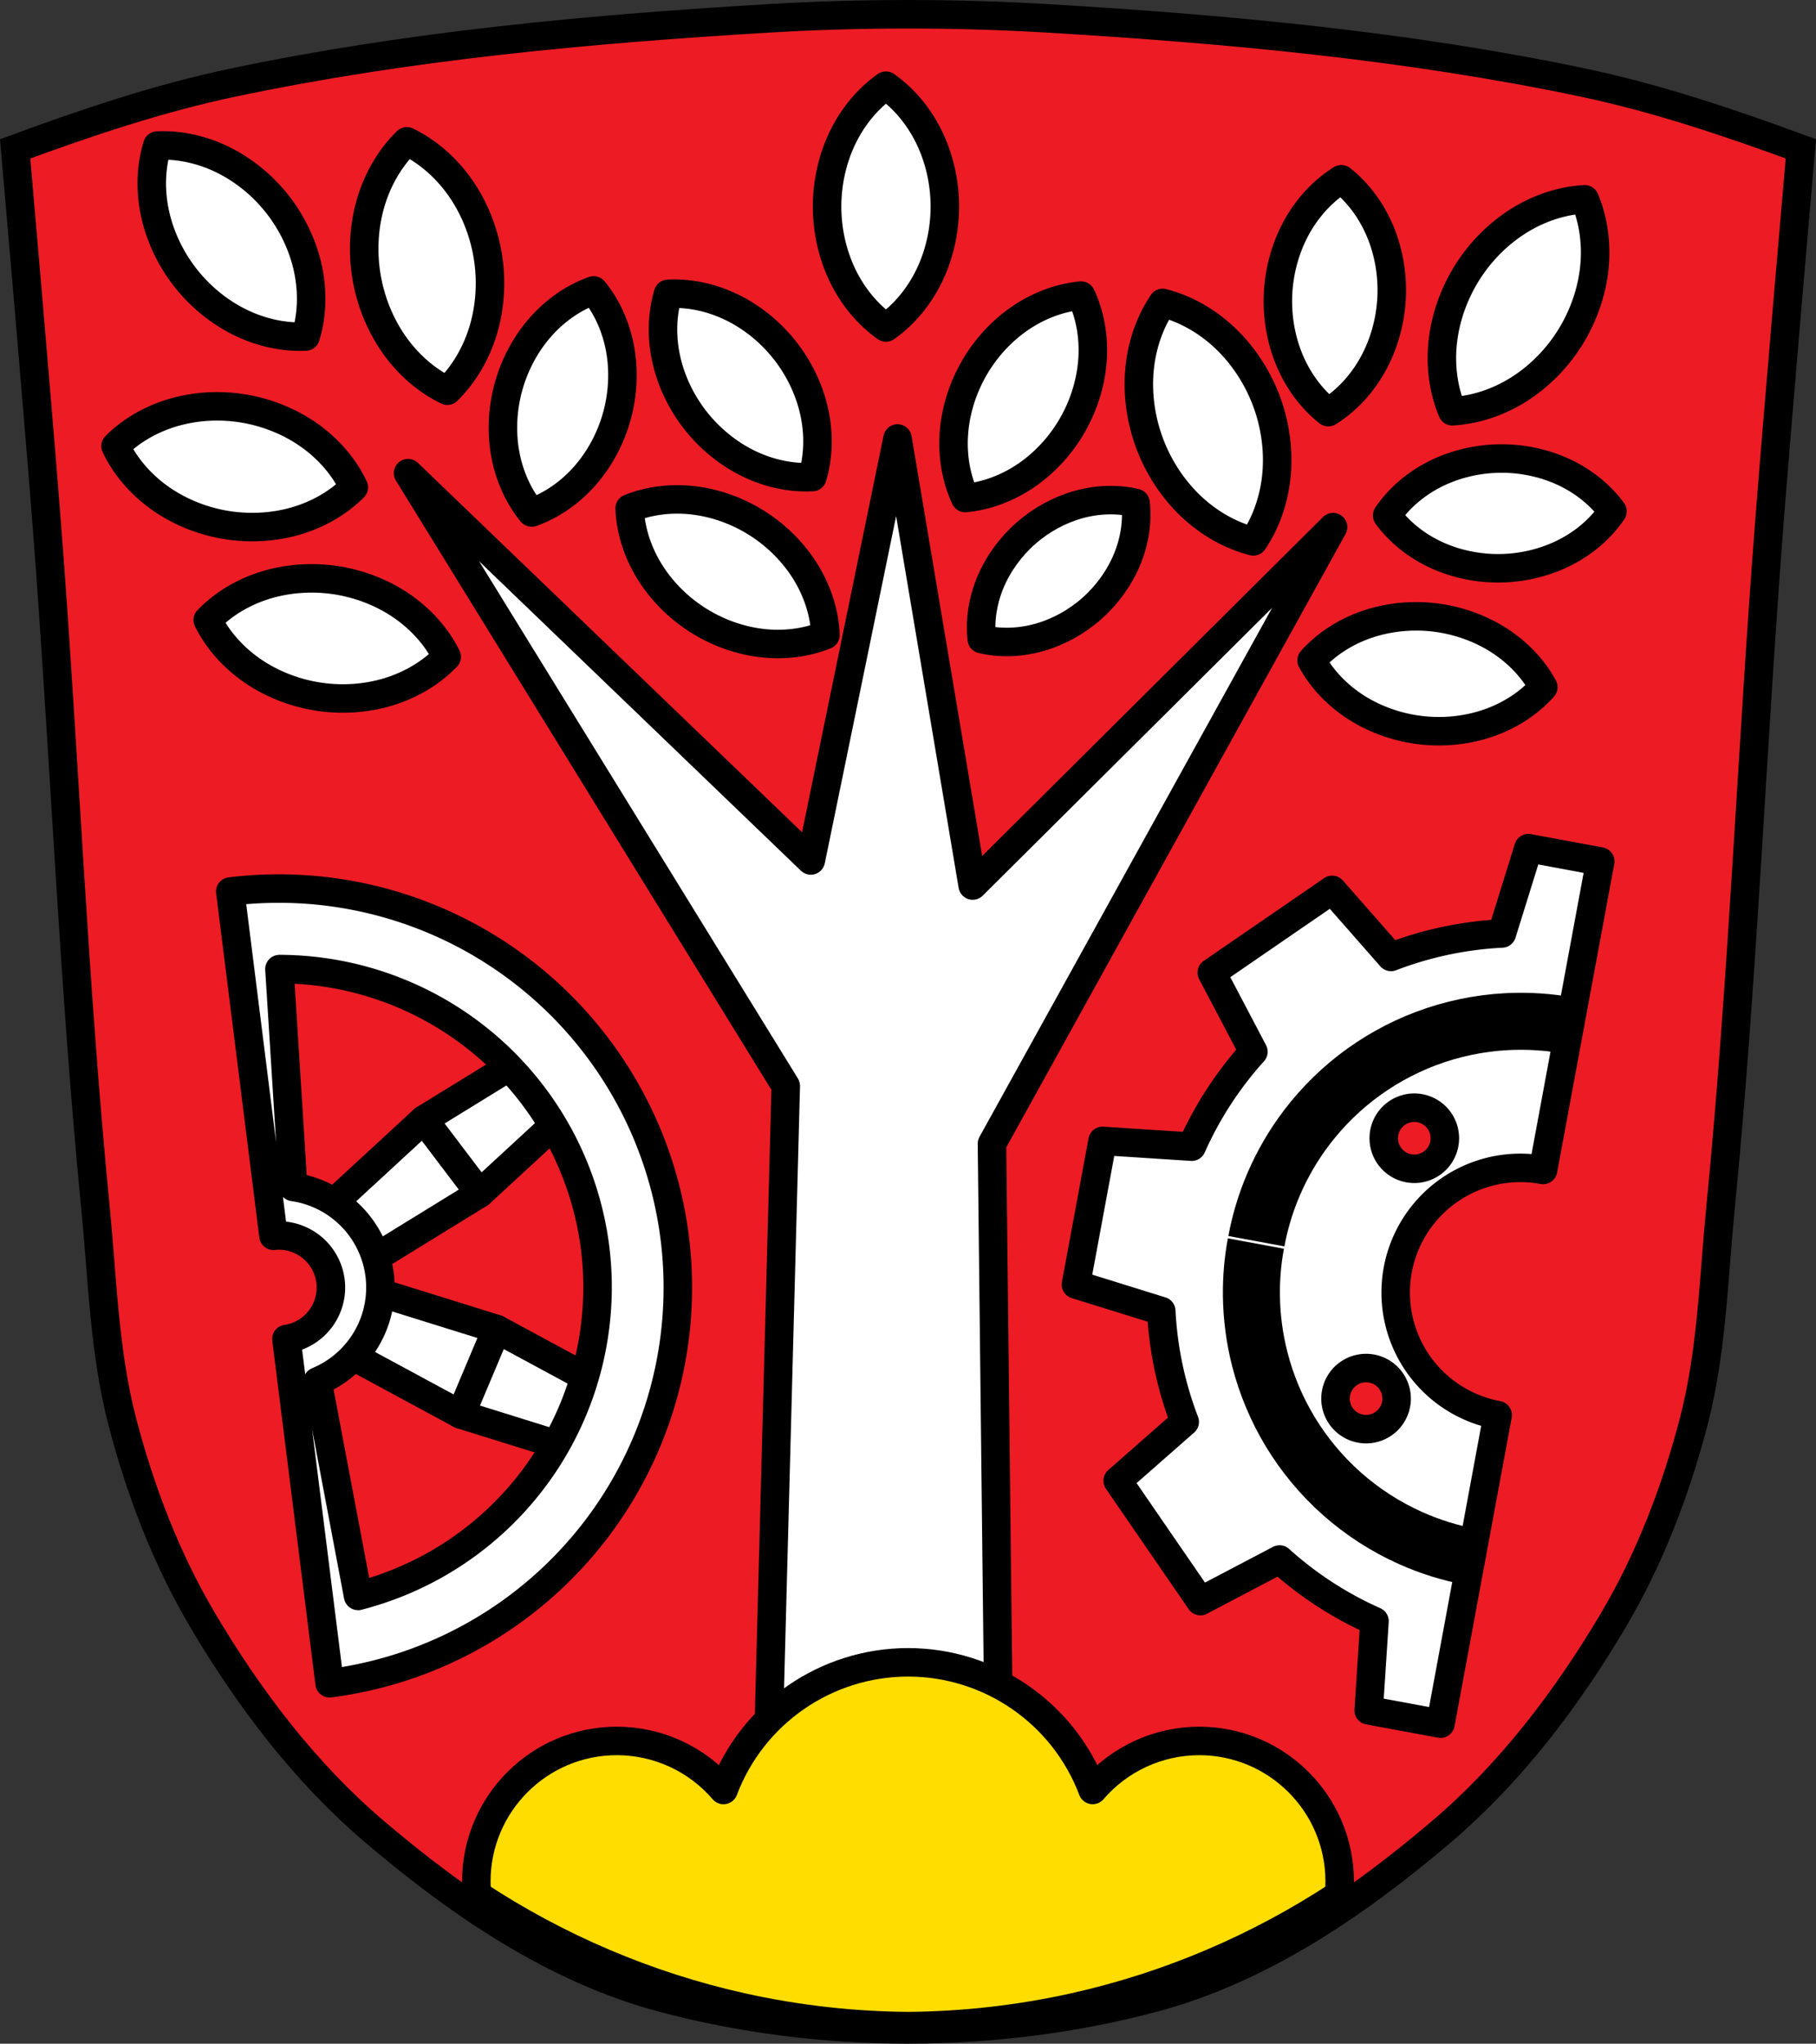
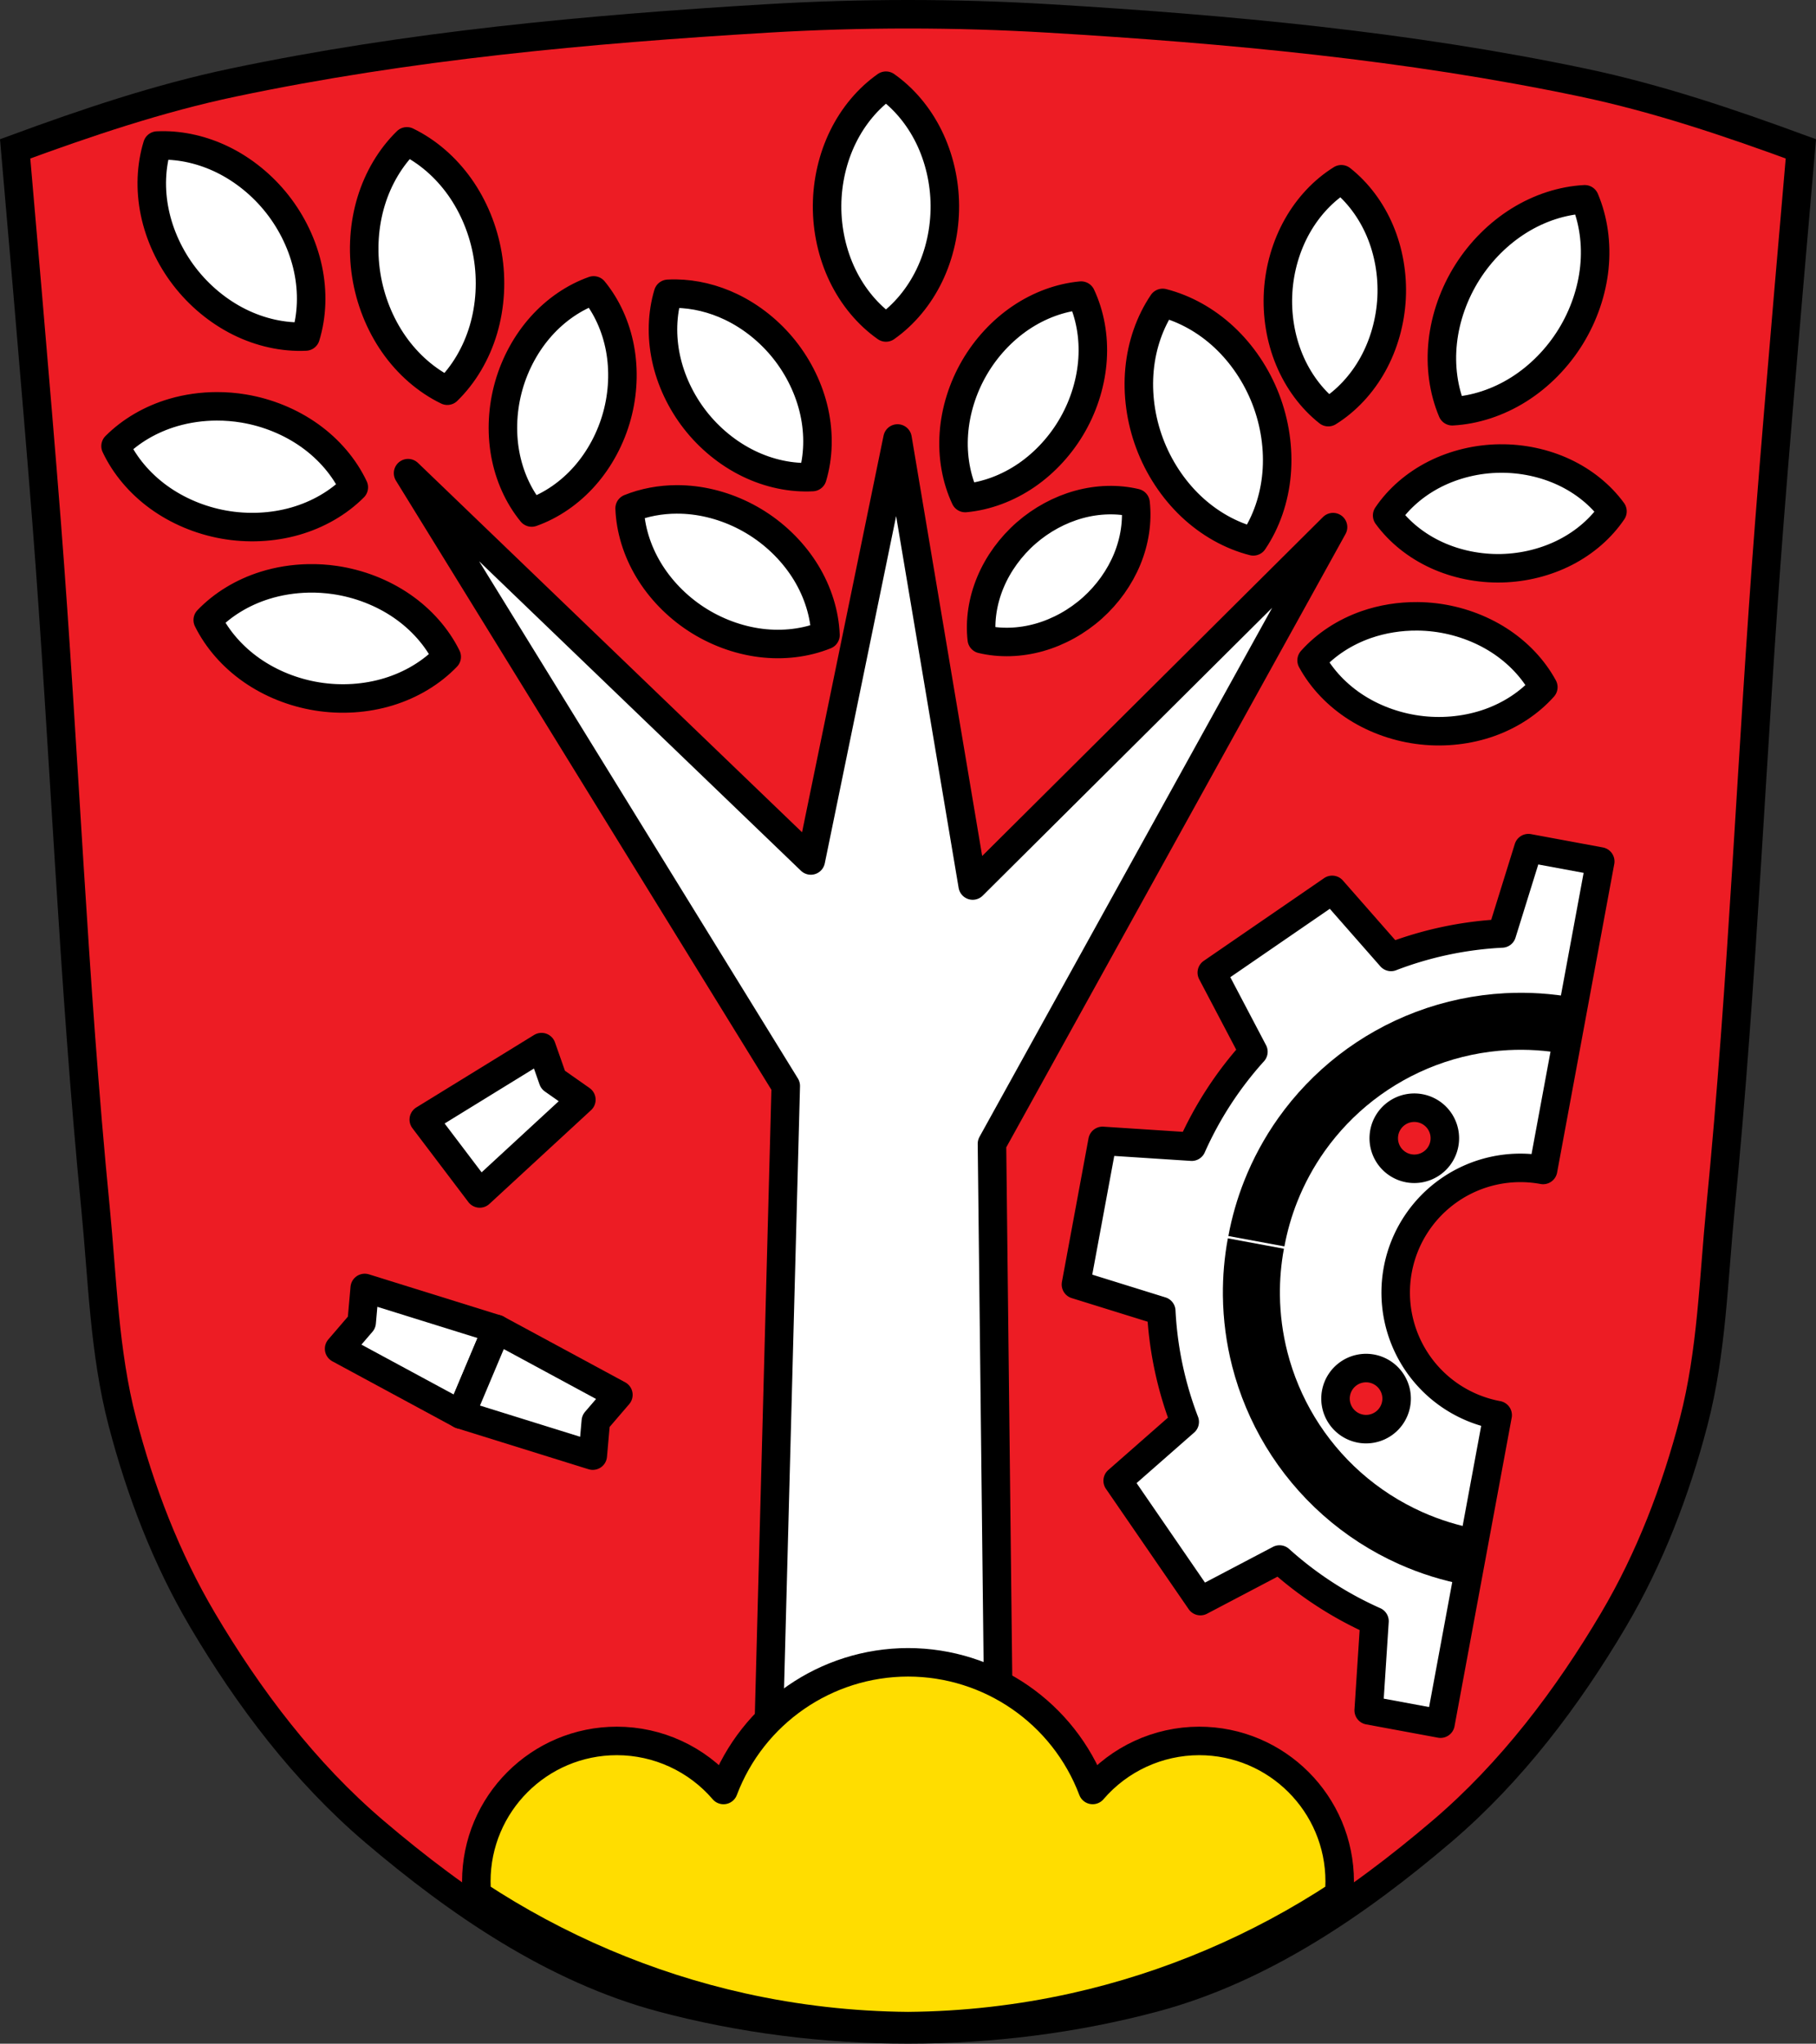
<svg xmlns="http://www.w3.org/2000/svg" xmlns:ns1="http://www.inkscape.org/namespaces/inkscape" xmlns:ns2="http://sodipodi.sourceforge.net/DTD/sodipodi-0.dtd" width="185.401mm" height="208.656mm" viewBox="0 0 185.401 208.656" version="1.1" id="svg1192" ns1:version="0.92.5 (2060ec1f9f, 2020-04-08)" ns2:docname="DEU_Asbach-Bäumenheim_COA.svg">
  <rect x="0" y="0" width="185.401" height="208.656" fill="#333333" stroke="none" />
  <defs id="defs1186">
    <ns1:path-effect effect="spiro" id="path-effect2586" is_visible="true" />
    <ns1:path-effect effect="spiro" id="path-effect1086" is_visible="true" />
    <ns1:path-effect effect="spiro" id="path-effect2198" is_visible="true" />
    <ns1:path-effect effect="spiro" id="path-effect2071" is_visible="true" />
    <ns1:path-effect effect="spiro" id="path-effect2071-3" is_visible="true" />
    <ns1:path-effect effect="spiro" id="path-effect2198-6" is_visible="true" />
    <ns1:path-effect effect="spiro" id="path-effect1086-6" is_visible="true" />
    <ns1:path-effect effect="spiro" id="path-effect1086-9" is_visible="true" />
    <ns1:path-effect effect="spiro" id="path-effect1086-6-3" is_visible="true" />
    <ns1:path-effect effect="spiro" id="path-effect2586-8" is_visible="true" />
  </defs>
  <ns2:namedview id="base" pagecolor="#ffffff" bordercolor="#666666" borderopacity="1.0" ns1:pageopacity="0.0" ns1:pageshadow="2" ns1:zoom="1.0055512" ns1:cx="350.36333" ns1:cy="394.31112" ns1:document-units="mm" ns1:current-layer="layer1" showgrid="false" ns1:window-width="1920" ns1:window-height="1046" ns1:window-x="-11" ns1:window-y="-11" ns1:window-maximized="1" ns1:snap-nodes="true" ns1:snap-midpoints="true" ns1:snap-smooth-nodes="true" fit-margin-top="0" fit-margin-left="0" fit-margin-right="0" fit-margin-bottom="0" ns1:object-paths="false" showguides="false" />
  <g ns1:label="Ebene 1" ns1:groupmode="layer" id="layer1" transform="translate(13.803,-74.988)">
    <path style="fill:#ed1c24;fill-opacity:1;stroke:none;stroke-width:2.91;stroke-linecap:butt;stroke-linejoin:miter;stroke-miterlimit:4;stroke-dasharray:none;stroke-opacity:1" d="m 78.898,76.445 c -4.815,10e-7 -9.63,0.144 -14.433,0.431 -18.262,1.094 -36.589,2.781 -54.492,6.549 -7.579,1.595 -14.956,4.088 -22.229,6.762 0,0 2.226,25.438 3.216,38.167 1.812,23.305 2.699,46.68 4.984,69.946 0.717,7.297 0.885,14.723 2.737,21.831 1.832,7.034 4.475,13.968 8.197,20.263 4.698,7.947 10.437,15.547 17.541,21.593 8.563,7.289 18.381,14.037 29.374,16.971 16.134,4.307 34.075,4.307 50.209,0 10.993,-2.934 20.811,-9.682 29.374,-16.971 7.104,-6.046 12.843,-13.646 17.541,-21.593 3.722,-6.296 6.365,-13.23 8.197,-20.263 1.852,-7.108 2.02,-14.533 2.737,-21.831 2.286,-23.266 3.172,-46.641 4.984,-69.946 0.99,-12.728 3.216,-38.167 3.216,-38.167 -7.274,-2.673 -14.651,-5.167 -22.23,-6.762 -17.902,-3.768 -36.229,-5.456 -54.491,-6.549 -4.802,-0.288 -9.617,-0.431 -14.433,-0.431 z" id="path1009-1-7-5-7" ns1:connector-curvature="0" />
    <path style="fill:none;stroke:#000000;stroke-width:2.91;stroke-linecap:butt;stroke-linejoin:miter;stroke-miterlimit:4;stroke-dasharray:none;stroke-opacity:1" d="m 78.898,76.443 c -4.815,10e-7 -9.63,0.144 -14.433,0.431 -18.262,1.094 -36.589,2.781 -54.492,6.549 -7.579,1.595 -14.956,4.088 -22.229,6.762 0,0 2.226,25.438 3.216,38.167 1.812,23.305 2.699,46.68 4.984,69.946 0.717,7.297 0.885,14.723 2.737,21.831 1.832,7.034 4.475,13.968 8.197,20.263 4.699,7.947 10.437,15.547 17.541,21.593 8.563,7.289 18.381,14.037 29.374,16.971 16.134,4.307 34.075,4.307 50.209,0 10.993,-2.934 20.811,-9.682 29.374,-16.971 7.104,-6.046 12.843,-13.646 17.541,-21.593 3.722,-6.296 6.365,-13.23 8.197,-20.263 1.852,-7.108 2.02,-14.533 2.737,-21.831 2.286,-23.266 3.172,-46.641 4.984,-69.946 0.99,-12.728 3.216,-38.167 3.216,-38.167 -7.274,-2.673 -14.651,-5.167 -22.23,-6.762 -17.902,-3.768 -36.229,-5.456 -54.491,-6.549 -4.802,-0.288 -9.617,-0.431 -14.433,-0.431 z" id="path1009-1-7-5" ns1:connector-curvature="0" />
    <path style="fill:#ffffff;stroke:#000000;stroke-width:2.91;stroke-linecap:round;stroke-linejoin:round;stroke-miterlimit:4;stroke-dasharray:none;stroke-opacity:1" d="m 64.451,260.029 1.967,-74.17 -38.56,-62.562 41.118,39.544 8.853,-43.085 7.673,45.643 36.79,-36.593 -34.822,62.956 0.787,69.448 z" id="path845-8" ns1:connector-curvature="0" />
    <path style="fill:#ffdd00;fill-opacity:1;stroke:#000000;stroke-width:2.91;stroke-linecap:round;stroke-linejoin:round;stroke-miterlimit:4;stroke-dasharray:none;stroke-opacity:1" d="m 78.898,244.706 c -8.377,0.011 -15.875,5.2 -18.836,13.036 -2.725,-3.177 -6.701,-5.007 -10.886,-5.009 -7.926,2e-5 -14.351,6.425 -14.351,14.351 0,0.458 0.024,0.91 0.066,1.357 8.189,5.399 17.395,9.335 27.032,11.478 5.565,1.237 11.267,1.887 16.974,1.932 5.707,-0.045 11.41,-0.694 16.975,-1.932 9.638,-2.143 18.843,-6.079 27.032,-11.478 0.042,-0.447 0.066,-0.899 0.066,-1.357 -10e-6,-7.926 -6.425,-14.351 -14.351,-14.351 -4.18,0.007 -8.148,1.835 -10.87,5.007 -2.964,-7.841 -10.47,-13.031 -18.852,-13.034 z" id="path2122" ns1:connector-curvature="0" />
    <path ns1:connector-curvature="0" style="fill:#ffffff;stroke:#000000;stroke-width:2.91;stroke-linecap:round;stroke-linejoin:round;stroke-miterlimit:4;stroke-dasharray:none;stroke-opacity:1" d="m 76.647,83.737 c -1.813,1.274 -3.337,3.089 -4.383,5.218 -1.046,2.13 -1.612,4.569 -1.628,7.017 -0.016,2.483 0.535,4.969 1.583,7.139 1.048,2.17 2.589,4.02 4.429,5.313 1.839,-1.293 3.382,-3.143 4.429,-5.313 1.048,-2.17 1.598,-4.656 1.582,-7.139 -0.016,-2.447 -0.583,-4.887 -1.629,-7.017 -1.046,-2.13 -2.57,-3.944 -4.383,-5.218 z m -48.911,5.683 c -1.656,1.617 -2.924,3.743 -3.647,6.114 -0.723,2.371 -0.899,4.982 -0.506,7.509 0.399,2.564 1.382,5.035 2.826,7.098 1.443,2.063 3.343,3.712 5.456,4.738 1.681,-1.641 2.961,-3.807 3.679,-6.22 0.718,-2.413 0.87,-5.069 0.438,-7.627 -0.426,-2.521 -1.418,-4.942 -2.853,-6.963 -1.435,-2.021 -3.31,-3.638 -5.392,-4.649 z M 2.674,89.835 c -0.139,0.002 -0.278,0.006 -0.417,0.013 -0.65,2.118 -0.741,4.486 -0.261,6.81 0.48,2.324 1.529,4.598 3.018,6.54 1.511,1.971 3.47,3.596 5.629,4.667 2.158,1.071 4.511,1.587 6.757,1.48 0.66,-2.149 0.743,-4.556 0.239,-6.913 -0.504,-2.357 -1.593,-4.657 -3.129,-6.609 -1.514,-1.923 -3.457,-3.503 -5.59,-4.543 C 6.921,90.306 4.76,89.807 2.674,89.835 Z m 120.465,3.456 c -1.815,1.129 -3.38,2.795 -4.503,4.789 -1.123,1.995 -1.8,4.314 -1.948,6.67 -0.15,2.391 0.247,4.815 1.139,6.961 0.892,2.147 2.277,4.012 3.979,5.356 1.841,-1.146 3.426,-2.844 4.553,-4.878 1.126,-2.034 1.791,-4.398 1.91,-6.791 0.117,-2.358 -0.297,-4.738 -1.19,-6.846 -0.893,-2.108 -2.263,-3.938 -3.94,-5.263 z m 24.847,2.044 c -2.287,0.124 -4.616,0.88 -6.699,2.174 -2.083,1.294 -3.916,3.122 -5.27,5.259 -1.374,2.168 -2.253,4.648 -2.523,7.124 -0.27,2.476 0.068,4.942 0.972,7.083 2.32,-0.126 4.685,-0.903 6.792,-2.231 2.107,-1.328 3.951,-3.205 5.297,-5.391 1.326,-2.154 2.167,-4.602 2.416,-7.042 0.249,-2.44 -0.093,-4.865 -0.984,-6.975 z m -101.182,9.303 c -1.991,0.706 -3.856,1.982 -5.363,3.67 -1.507,1.688 -2.652,3.784 -3.293,6.028 -0.651,2.277 -0.782,4.701 -0.376,6.963 0.406,2.262 1.349,4.356 2.707,6.015 2.021,-0.716 3.911,-2.021 5.43,-3.746 1.518,-1.725 2.661,-3.867 3.283,-6.152 0.612,-2.252 0.717,-4.638 0.302,-6.862 -0.415,-2.224 -1.35,-4.282 -2.689,-5.916 z m 8.403,0.331 c -0.269,-0.004 -0.538,0.002 -0.805,0.017 -0.613,2.048 -0.685,4.332 -0.207,6.571 0.478,2.238 1.506,4.425 2.954,6.289 1.47,1.892 3.371,3.446 5.461,4.465 2.089,1.019 4.362,1.5 6.528,1.382 0.622,-2.078 0.686,-4.4 0.185,-6.67 -0.501,-2.27 -1.568,-4.482 -3.062,-6.355 -1.473,-1.845 -3.358,-3.355 -5.422,-4.344 -1.806,-0.866 -3.745,-1.33 -5.632,-1.355 z m 41.366,0.199 c -2.128,0.198 -4.274,0.987 -6.17,2.268 -1.897,1.281 -3.54,3.053 -4.726,5.094 -1.204,2.071 -1.934,4.416 -2.097,6.735 -0.163,2.319 0.242,4.607 1.162,6.571 2.16,-0.201 4.337,-1.011 6.254,-2.325 1.917,-1.315 3.57,-3.132 4.746,-5.218 1.16,-2.056 1.855,-4.37 2,-6.654 0.145,-2.284 -0.262,-4.534 -1.169,-6.469 z m 8.327,0.747 c -1.31,1.936 -2.133,4.296 -2.366,6.789 -0.234,2.492 0.123,5.111 1.024,7.53 0.915,2.455 2.39,4.7 4.236,6.447 1.847,1.747 4.061,2.993 6.359,3.579 1.329,-1.965 2.156,-4.367 2.376,-6.9 0.22,-2.533 -0.168,-5.19 -1.115,-7.633 -0.933,-2.408 -2.406,-4.601 -4.236,-6.309 -1.83,-1.708 -4.013,-2.926 -6.279,-3.503 z M 8.339,116.473 c -1.522,0.002 -3.032,0.215 -4.455,0.632 -2.277,0.668 -4.325,1.86 -5.89,3.429 0.947,2.003 2.475,3.815 4.395,5.209 1.92,1.394 4.227,2.367 6.636,2.8 2.444,0.439 4.988,0.32 7.304,-0.342 2.317,-0.662 4.403,-1.867 5.99,-3.459 -0.961,-2.033 -2.521,-3.867 -4.48,-5.269 -1.96,-1.402 -4.315,-2.369 -6.764,-2.777 -0.905,-0.151 -1.823,-0.225 -2.736,-0.223 z m 130.977,5.328 c -2.315,0.027 -4.622,0.583 -6.626,1.596 -2.004,1.013 -3.702,2.482 -4.876,4.218 1.236,1.692 2.986,3.098 5.027,4.037 2.04,0.939 4.366,1.41 6.68,1.353 2.28,-0.057 4.545,-0.626 6.511,-1.637 1.967,-1.011 3.631,-2.463 4.788,-4.173 -1.218,-1.667 -2.935,-3.056 -4.938,-3.995 -2.002,-0.939 -4.285,-1.425 -6.566,-1.398 z m -84.016,4.174 c -1.69,0.004 -3.337,0.313 -4.823,0.913 0.082,2.136 0.753,4.322 1.93,6.285 1.176,1.963 2.855,3.7 4.829,4.996 2.003,1.314 4.305,2.171 6.611,2.46 2.307,0.289 4.613,0.009 6.624,-0.803 -0.083,-2.167 -0.774,-4.385 -1.982,-6.371 -1.209,-1.986 -2.933,-3.735 -4.953,-5.023 -1.99,-1.27 -4.263,-2.089 -6.536,-2.358 -0.568,-0.067 -1.136,-0.1 -1.7,-0.098 z m 43.98,0.077 c -0.975,0.025 -1.964,0.172 -2.936,0.439 -1.944,0.534 -3.814,1.547 -5.38,2.915 -1.589,1.388 -2.86,3.138 -3.65,5.027 -0.79,1.888 -1.098,3.91 -0.885,5.808 1.858,0.442 3.903,0.381 5.873,-0.175 1.97,-0.556 3.862,-1.605 5.432,-3.013 1.548,-1.388 2.781,-3.122 3.546,-4.986 0.765,-1.865 1.061,-3.856 0.851,-5.727 -0.916,-0.218 -1.877,-0.313 -2.852,-0.288 z m -81.609,7.987 c -1.522,0.031 -3.028,0.271 -4.443,0.715 -2.264,0.71 -4.289,1.94 -5.824,3.538 0.984,1.985 2.546,3.768 4.491,5.126 1.946,1.358 4.271,2.288 6.687,2.676 2.452,0.394 4.992,0.227 7.296,-0.479 2.304,-0.706 4.367,-1.948 5.925,-3.569 -0.998,-2.015 -2.592,-3.82 -4.577,-5.185 -1.986,-1.365 -4.359,-2.288 -6.816,-2.65 -0.908,-0.134 -1.826,-0.191 -2.739,-0.172 z m 113.239,3.875 c -1.793,-0.016 -3.579,0.27 -5.226,0.843 -2.196,0.764 -4.139,2.037 -5.582,3.656 1.036,1.906 2.638,3.588 4.601,4.832 1.964,1.244 4.284,2.047 6.666,2.306 2.347,0.256 4.747,-0.017 6.904,-0.783 2.157,-0.767 4.064,-2.027 5.486,-3.623 -1.02,-1.878 -2.591,-3.539 -4.515,-4.777 -1.925,-1.238 -4.2,-2.052 -6.543,-2.338 -0.595,-0.073 -1.193,-0.111 -1.791,-0.116 z" id="path2196-9" />
    <path ns1:connector-curvature="0" style="fill:#ffffff;fill-opacity:1;stroke:#000000;stroke-width:2.91;stroke-linecap:round;stroke-linejoin:round;stroke-miterlimit:4;stroke-dasharray:none;stroke-opacity:1" d="m 96.043,206.131 8.711,2.709 a 36.753,36.753 10.495 0 0 2.394,11.319 l -6.844,6.009 4.223,6.144 4.224,6.144 8.078,-4.246 a 36.753,36.753 10.495 0 0 9.694,6.299 l -0.591,9.102 7.331,1.358 5.835,-31.498 a 12.73,12.73 0 0 1 -10.198,-14.835 12.73,12.73 0 0 1 14.835,-10.198 l 5.835,-31.498 -7.331,-1.358 -2.709,8.711 a 36.753,36.753 10.495 0 0 -11.319,2.394 l -6.009,-6.844 -6.144,4.223 -6.144,4.224 4.246,8.078 a 36.753,36.753 10.495 0 0 -6.299,9.694 l -9.102,-0.591 -1.358,7.331 z m 26.545,11.128 a 3.119,3.119 0 0 1 1.308,-2.047 3.119,3.119 0 0 1 4.337,0.803 3.119,3.119 0 0 1 -0.803,4.337 3.119,3.119 0 0 1 -4.338,-0.804 3.119,3.119 0 0 1 -0.504,-2.291 z m 4.924,-26.582 a 3.119,3.119 0 0 1 1.308,-2.047 3.119,3.119 0 0 1 4.337,0.803 3.119,3.119 0 0 1 -0.803,4.337 3.119,3.119 0 0 1 -4.337,-0.803 3.119,3.119 0 0 1 -0.504,-2.29 z" id="path904-2" />
    <path style="fill:none;stroke:#000000;stroke-width:5.821;stroke-linecap:butt;stroke-linejoin:round;stroke-miterlimit:4;stroke-dasharray:none;stroke-opacity:1" d="m 740.765,241.819 c 2e-5,-2.162 0.257,-4.325 0.763,-6.427 0.658,-2.731 1.737,-5.361 3.19,-7.766 1.423,-2.356 3.202,-4.497 5.258,-6.326 2.002,-1.78 4.266,-3.265 6.696,-4.393 1.995,-0.925 4.101,-1.609 6.258,-2.034 1.743,-0.343 3.519,-0.516 5.296,-0.516" id="path1084-8" ns1:connector-curvature="0" ns1:path-effect="#path-effect1086-9" ns1:original-d="m 740.76547,241.81891 c 0.25451,-2.14262 0.22083,-4.33885 0.76277,-6.42707 0.70297,-2.70872 1.74692,-5.36793 3.18958,-7.76586 1.41354,-2.34953 3.21319,-4.49936 5.25836,-6.32573 1.991,-1.77799 4.28912,-3.23785 6.69573,-4.39264 1.97752,-0.9489 4.11091,-1.58569 6.25811,-2.0335 1.73626,-0.36211 3.53081,-0.34395 5.29582,-0.51554" ns2:nodetypes="caaaaac" transform="rotate(-79.505,433.862,601.18)" />
    <path transform="matrix(-0.182,0.983,0.983,0.182,43.57,-592.467)" style="fill:none;stroke:#000000;stroke-width:5.821;stroke-linecap:butt;stroke-linejoin:round;stroke-miterlimit:4;stroke-dasharray:none;stroke-opacity:1" d="m 740.765,241.819 c 2e-5,-2.162 0.257,-4.325 0.763,-6.427 0.658,-2.731 1.737,-5.361 3.19,-7.766 1.423,-2.356 3.202,-4.497 5.258,-6.326 2.002,-1.78 4.266,-3.265 6.696,-4.393 1.995,-0.925 4.101,-1.609 6.258,-2.034 1.743,-0.343 3.519,-0.516 5.296,-0.516" id="path1084-7-0" ns1:connector-curvature="0" ns1:path-effect="#path-effect1086-6-3" ns1:original-d="m 740.76547,241.81891 c 0.25451,-2.14262 0.22083,-4.33885 0.76277,-6.42707 0.70297,-2.70872 1.74692,-5.36793 3.18958,-7.76586 1.41354,-2.34953 3.21319,-4.49936 5.25836,-6.32573 1.991,-1.77799 4.28912,-3.23785 6.69573,-4.39264 1.97752,-0.9489 4.11091,-1.58569 6.25811,-2.0335 1.73626,-0.36211 3.53081,-0.34395 5.29582,-0.51554" ns2:nodetypes="caaaaac" />
    <g id="g1370" />
    <path ns1:connector-curvature="0" id="path1335" d="m 36.911,210.685 -13.478,-4.2 -0.312,3.523 -2.304,2.684 12.42,6.713 1.837,-4.36 z" style="fill:#ffffff;stroke:#000000;stroke-width:2.91;stroke-linecap:round;stroke-linejoin:round;stroke-miterlimit:4;stroke-dasharray:none;stroke-opacity:1" />
    <path ns1:connector-curvature="0" id="path1335-4" d="m 36.911,210.685 12.42,6.713 -2.304,2.684 -0.312,3.523 -13.478,-4.2 1.837,-4.36 z" style="fill:#ffffff;stroke:#000000;stroke-width:2.91;stroke-linecap:round;stroke-linejoin:round;stroke-miterlimit:4;stroke-dasharray:none;stroke-opacity:1" />
-     <path ns1:connector-curvature="0" id="path1335-45" d="m 35.174,196.837 -12.023,7.399 -1.172,-3.337 -2.895,-2.032 10.377,-9.572 2.857,3.771 z" style="fill:#ffffff;stroke:#000000;stroke-width:2.91;stroke-linecap:round;stroke-linejoin:round;stroke-miterlimit:4;stroke-dasharray:none;stroke-opacity:1" />
    <path ns1:connector-curvature="0" id="path1335-4-3" d="m 35.174,196.837 10.377,-9.572 -2.895,-2.032 -1.172,-3.337 -12.023,7.399 2.857,3.771 z" style="fill:#ffffff;stroke:#000000;stroke-width:2.91;stroke-linecap:round;stroke-linejoin:round;stroke-miterlimit:4;stroke-dasharray:none;stroke-opacity:1" />
-     <path ns1:connector-curvature="0" style="fill:#ffffff;fill-opacity:1;stroke:#000000;stroke-width:2.91;stroke-linecap:round;stroke-linejoin:round;stroke-miterlimit:4;stroke-dasharray:none;stroke-opacity:1" d="M 55.083,201.373 A 40.738,40.738 82.85 0 0 9.706,166.011 l 4.409,35.147 a 5.318,5.318 0 0 1 5.824,4.623 5.318,5.318 0 0 1 -4.443,5.911 l -0.058,0.007 4.409,35.145 A 40.738,40.738 82.85 0 0 55.083,201.373 Z m -8.128,1.02 a 32.547,32.547 82.85 0 1 -24.201,35.534 l -4.136,-21.904 a 10.375,10.375 0 0 0 6.338,-10.871 10.375,10.375 0 0 0 -8.827,-8.977 L 14.726,173.929 A 32.547,32.547 82.85 0 1 46.955,202.393 Z" id="path1217" />
  </g>
</svg>